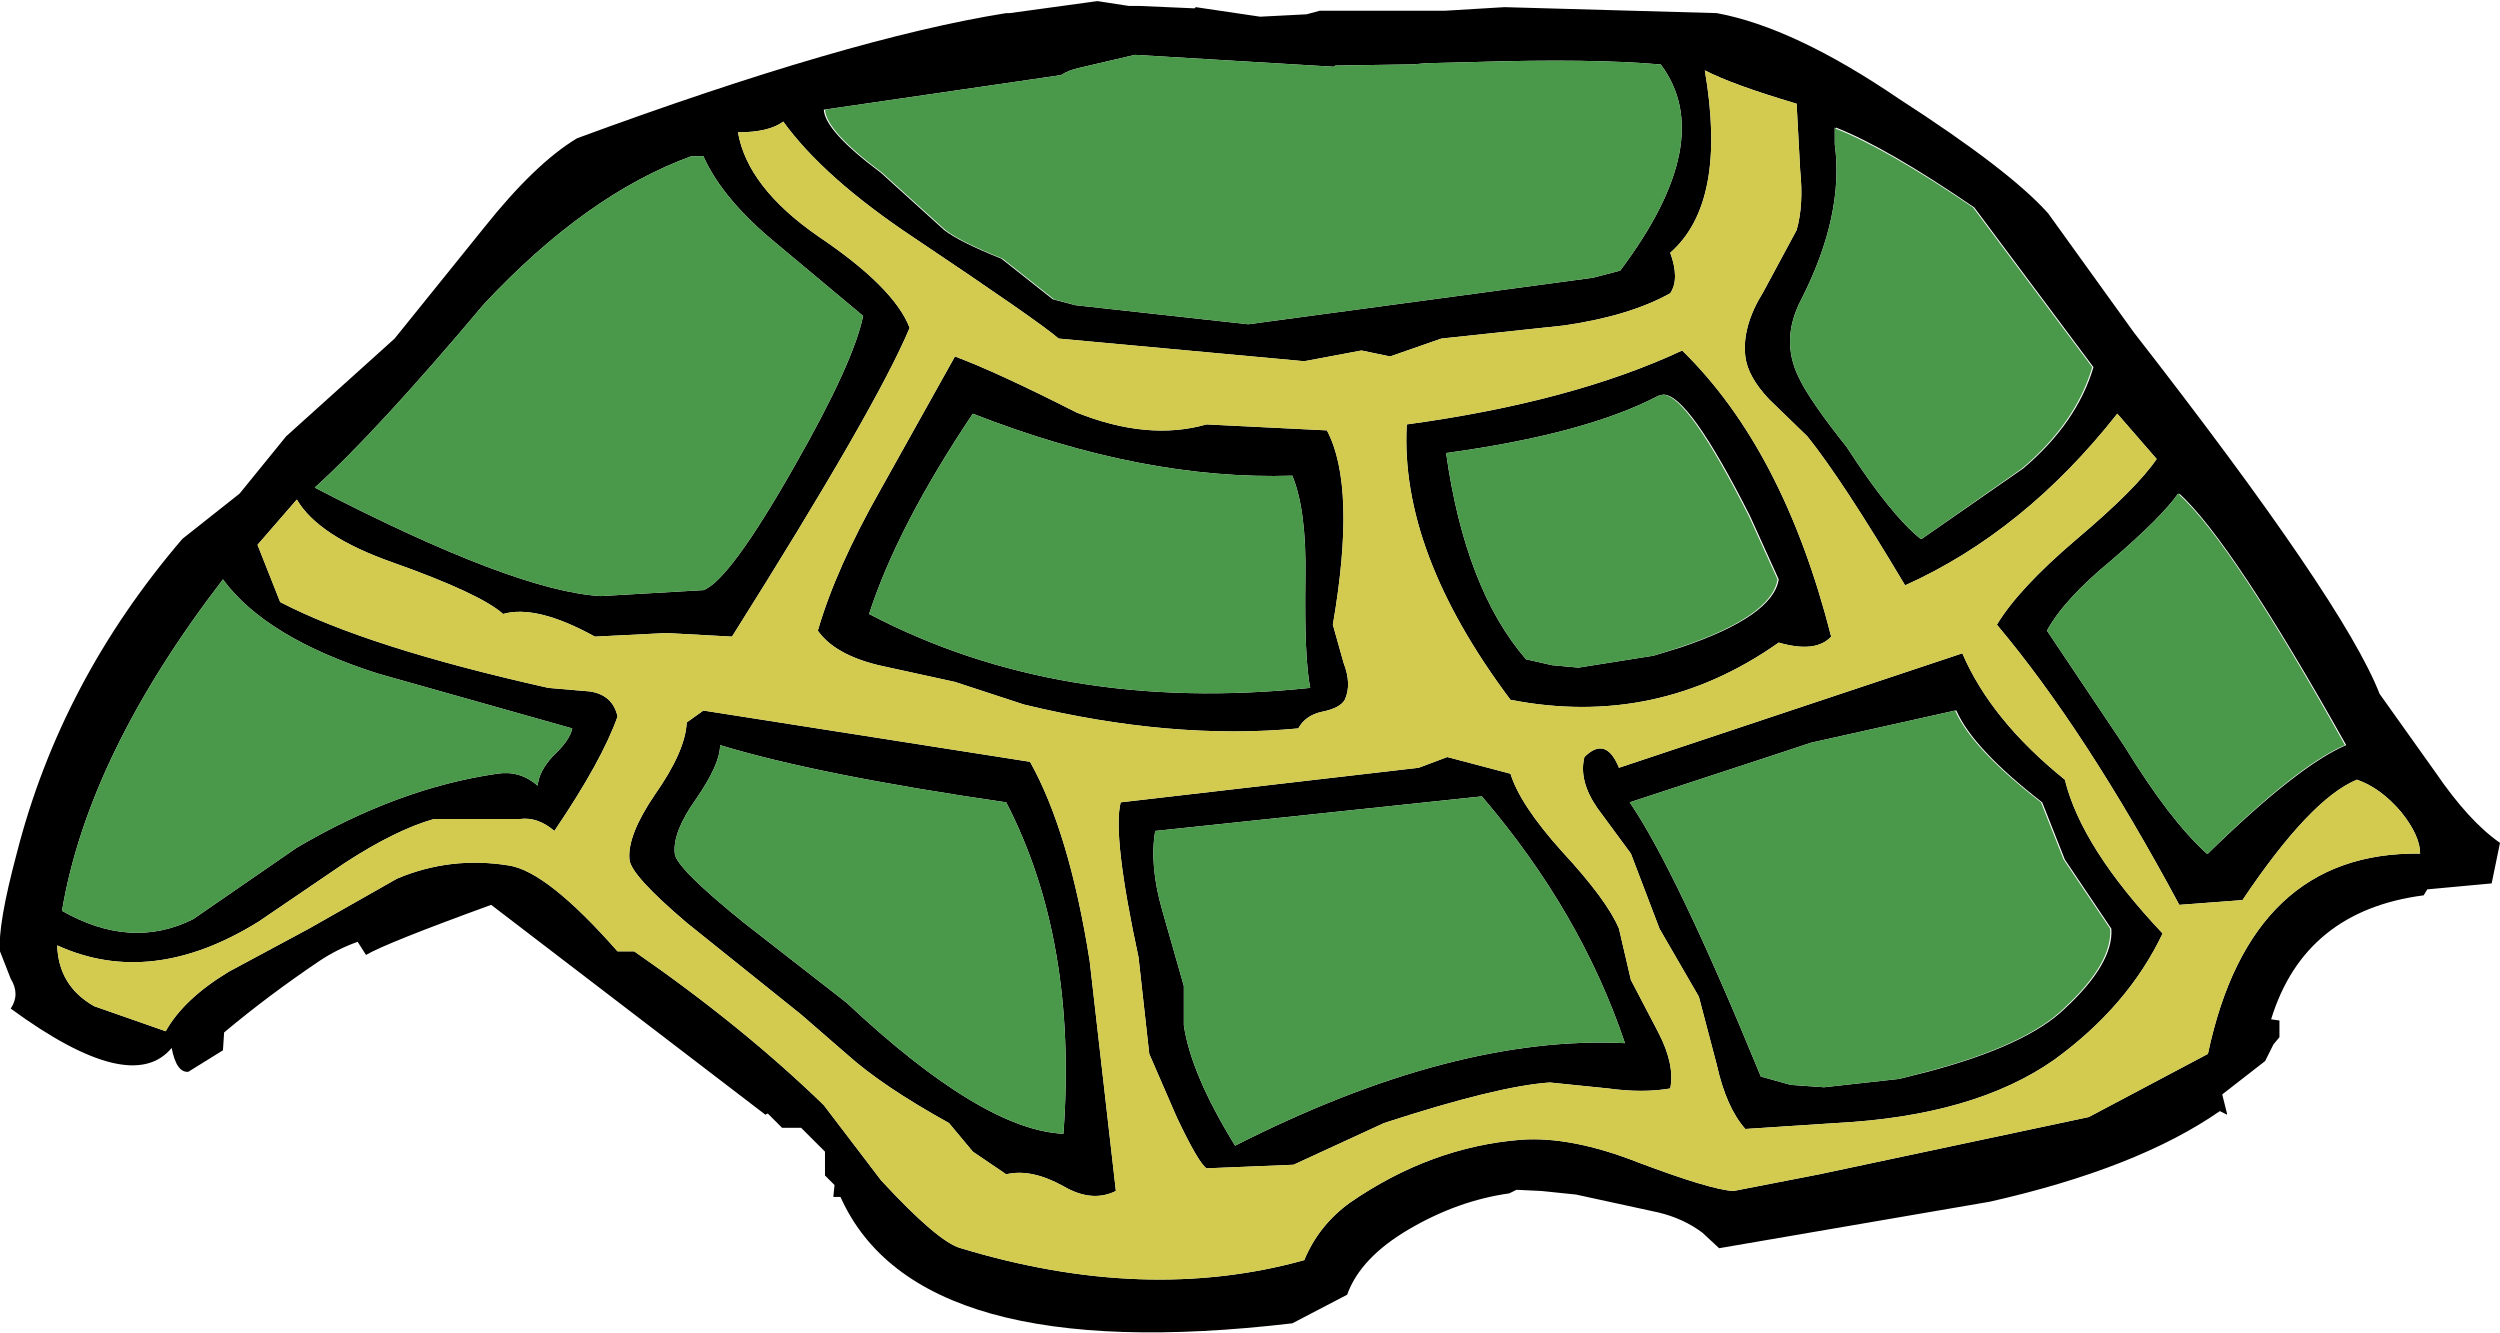
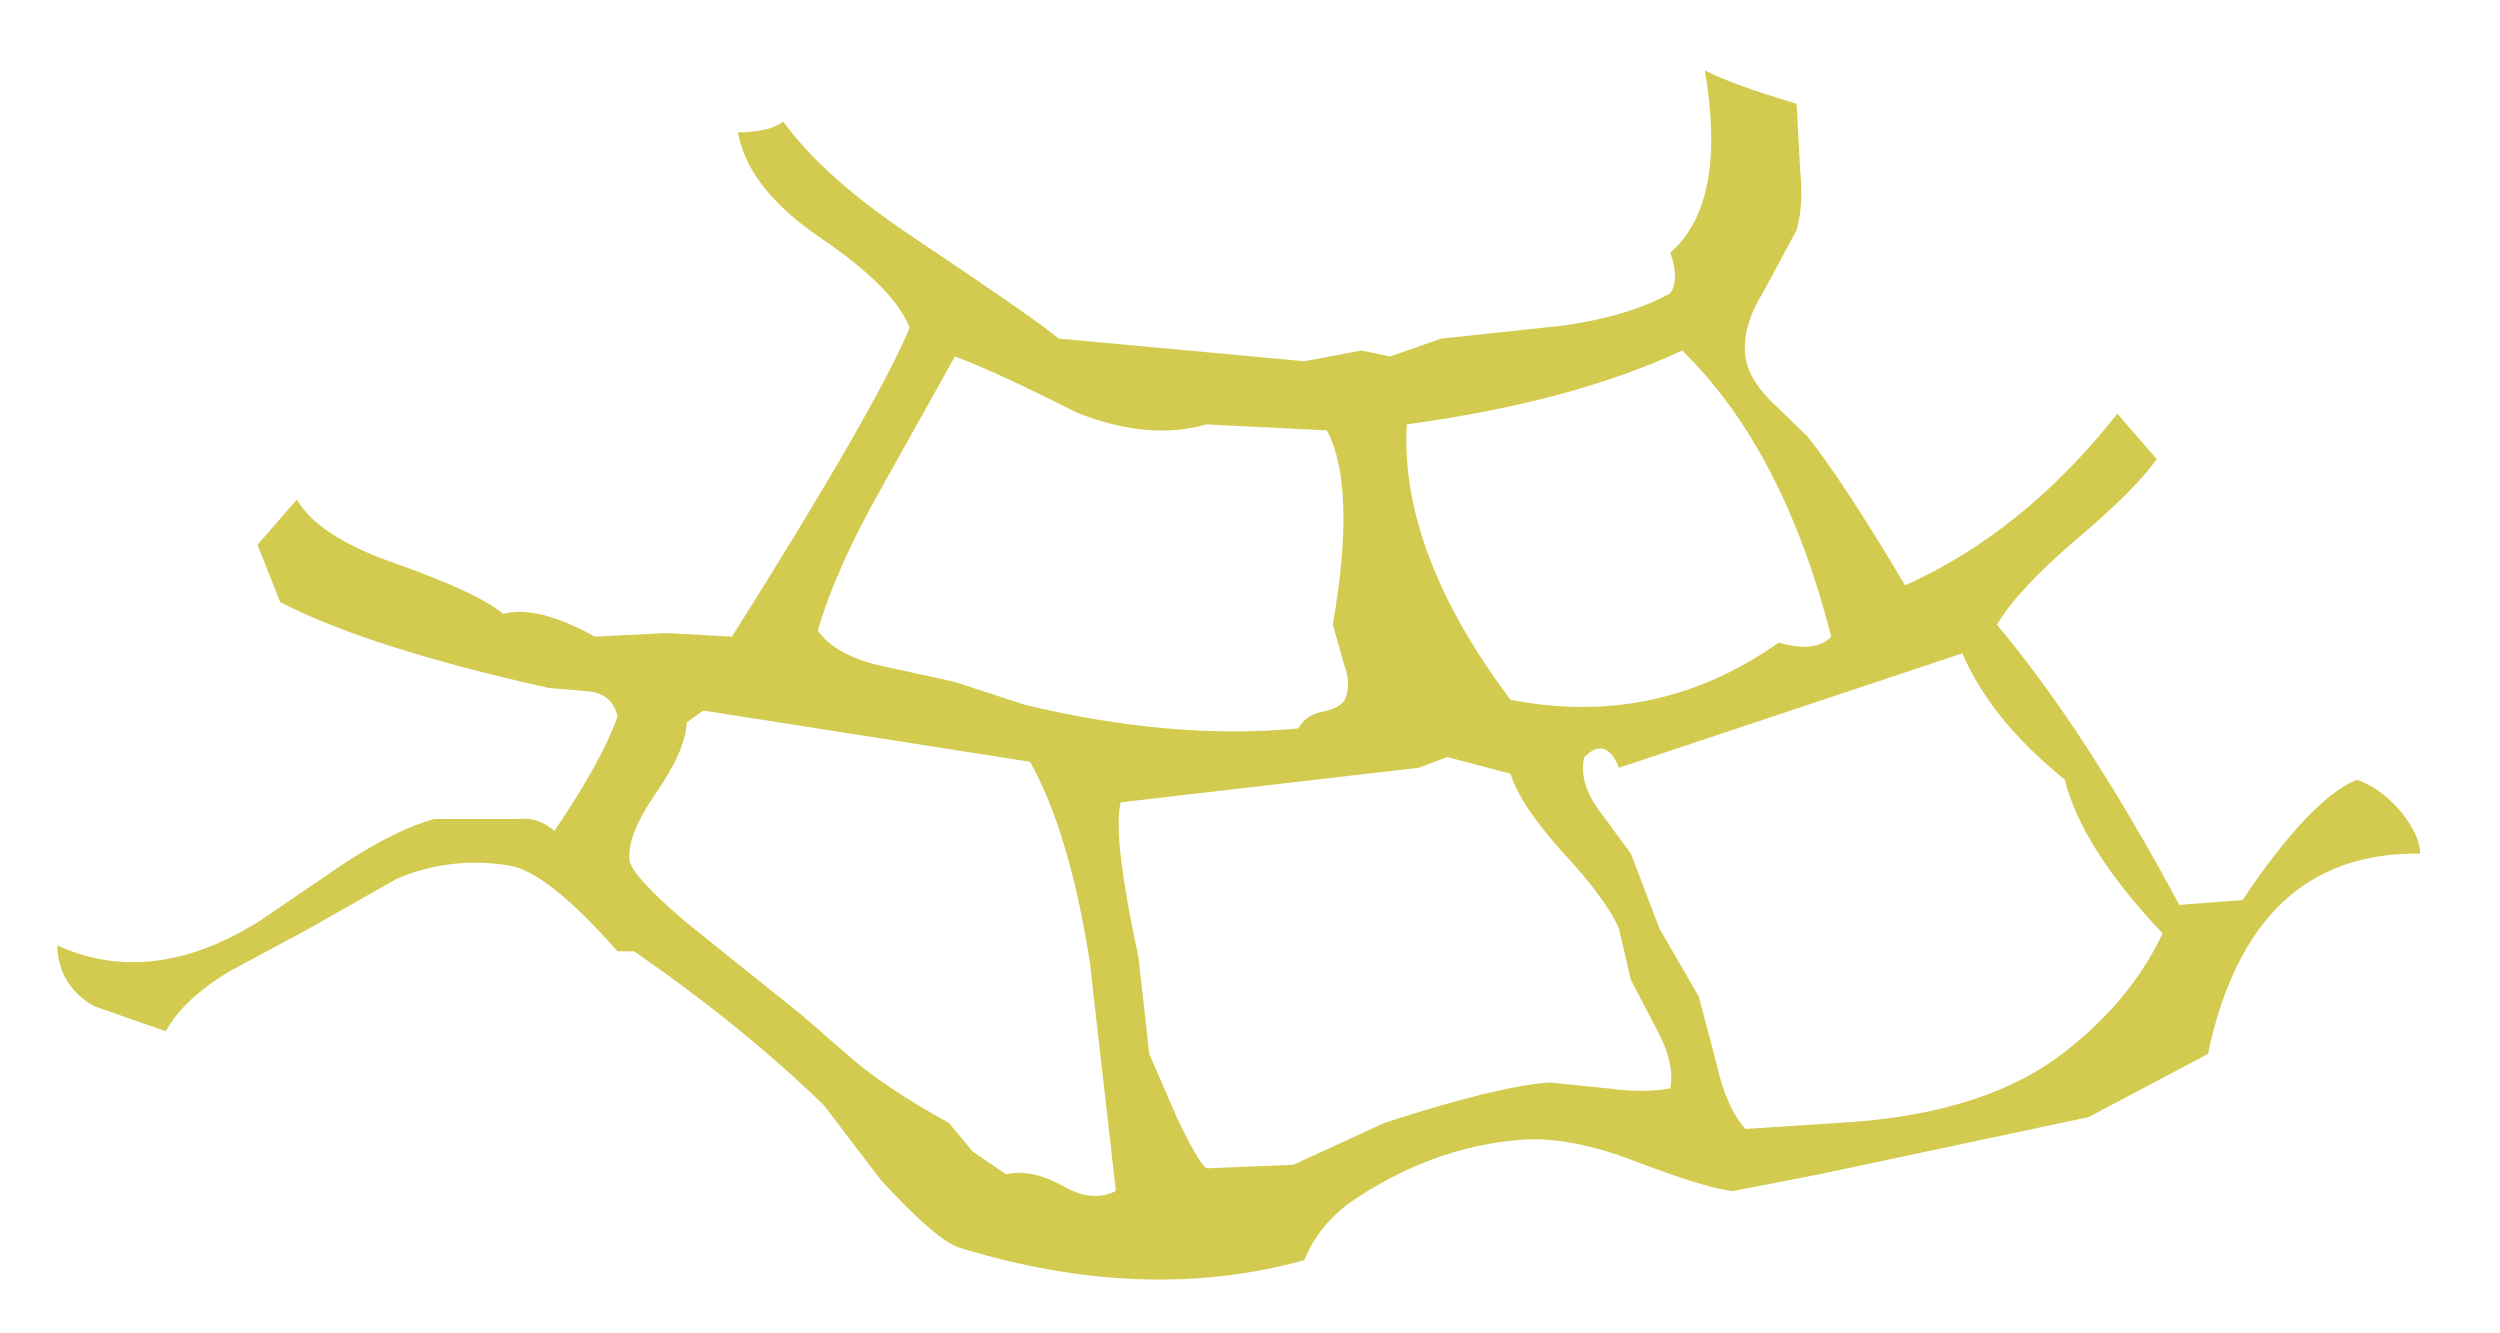
<svg xmlns="http://www.w3.org/2000/svg" height="55.9px" width="104.85px">
  <g transform="matrix(1.0, 0.0, 0.0, 1.0, 0.0, 0.0)">
-     <path d="M88.8 17.35 Q84.9 22.3 79.9 24.55 77.25 20.1 75.8 18.3 L74.2 16.75 Q73.3 15.8 73.2 14.95 73.05 13.7 73.95 12.25 L75.35 9.65 Q75.65 8.6 75.5 7.15 L75.35 4.35 Q72.65 3.55 71.5 2.95 72.45 8.5 70.05 10.6 70.45 11.7 70.05 12.3 68.35 13.25 65.6 13.65 L60.45 14.2 58.3 14.95 57.1 14.7 54.7 15.15 44.4 14.2 Q43.6 13.5 38.3 9.95 34.55 7.45 32.85 5.1 32.25 5.55 30.95 5.55 31.35 7.85 34.3 9.9 37.5 12.05 38.15 13.75 36.75 17.1 30.7 26.7 L27.95 26.55 24.95 26.7 Q22.5 25.35 21.1 25.75 20.15 24.9 16.5 23.6 13.35 22.5 12.45 20.95 L10.8 22.85 11.75 25.25 Q15.4 27.15 23.0 28.85 L24.75 29.0 Q25.7 29.15 25.9 30.05 25.25 31.9 23.25 34.85 22.55 34.25 21.8 34.35 L18.2 34.35 Q16.6 34.8 14.45 36.2 L10.85 38.65 Q6.35 41.45 2.4 39.65 2.45 41.35 3.95 42.2 L6.95 43.25 Q7.7 41.9 9.6 40.75 L12.95 38.95 16.65 36.85 Q18.9 35.9 21.35 36.3 22.95 36.55 25.9 39.9 L26.6 39.9 Q31.15 43.05 34.55 46.35 L36.95 49.5 Q39.35 52.1 40.3 52.35 48.05 54.7 54.7 52.85 55.3 51.4 56.6 50.45 60.0 48.1 63.8 47.8 65.9 47.65 68.7 48.75 71.75 49.9 72.7 49.95 L76.3 49.25 87.6 46.85 92.6 44.2 Q94.4 35.7 101.5 35.8 101.5 35.05 100.7 34.05 99.85 33.05 98.85 32.7 96.9 33.5 94.05 37.75 L91.4 37.95 Q87.45 30.6 83.75 26.2 84.65 24.7 87.05 22.65 89.6 20.5 90.45 19.25 L88.8 17.35 M80.6 22.6 L84.85 19.65 Q87.1 17.75 87.8 15.4 L82.8 8.7 Q79.15 6.2 77.0 5.35 L77.0 5.4 76.95 5.35 76.95 6.05 Q77.35 9.0 75.55 12.55 74.65 14.25 75.45 15.85 75.9 16.8 77.45 18.75 79.3 21.6 80.55 22.6 L80.6 22.6 M92.6 35.8 Q96.4 32.1 98.4 31.25 93.6 22.7 91.4 20.7 L91.4 20.75 91.35 20.7 Q90.65 21.7 88.55 23.5 86.55 25.15 85.85 26.45 L89.1 31.3 Q91.0 34.4 92.55 35.8 L92.6 35.8 M89.5 13.95 Q98.3 25.25 99.8 29.1 L102.15 32.4 Q103.55 34.45 104.85 35.35 L104.5 37.05 101.8 37.3 101.65 37.55 Q96.65 38.2 95.25 42.75 L95.6 42.8 95.6 43.5 95.35 43.8 95.0 44.5 93.2 45.9 93.4 46.7 93.4 46.75 93.1 46.6 Q89.65 49.0 83.45 50.4 L72.1 52.35 71.4 51.7 Q70.6 51.1 69.55 50.85 L66.1 50.1 64.65 49.95 63.6 49.9 63.3 50.05 Q61.15 50.35 59.1 51.55 57.05 52.75 56.5 54.3 L54.2 55.5 Q38.45 57.35 35.25 50.2 L34.95 50.2 35.0 49.7 34.6 49.3 34.6 48.3 33.6 47.3 32.8 47.3 32.2 46.7 32.1 46.75 20.6 37.95 Q16.2 39.55 15.35 40.05 L15.0 39.5 Q14.15 39.8 13.4 40.3 11.25 41.75 9.4 43.3 L9.35 44.05 7.9 44.95 Q7.4 45.0 7.2 43.95 5.5 46.0 0.45 42.3 0.85 41.7 0.45 41.05 L0.0 39.9 Q-0.1 38.8 0.7 35.8 2.55 28.55 7.65 22.6 L10.05 20.7 12.0 18.3 16.55 14.2 20.3 9.55 Q22.45 6.85 24.2 5.8 35.6 1.6 42.2 0.55 L42.35 0.55 46.0 0.05 46.05 0.05 47.35 0.25 47.8 0.25 47.8 0.1 47.8 0.25 50.1 0.35 50.15 0.3 52.85 0.7 54.8 0.6 55.35 0.45 59.55 0.45 60.6 0.45 63.1 0.3 72.0 0.55 Q75.25 1.15 79.65 4.15 84.3 7.15 85.9 8.95 L89.5 13.95 M79.65 45.25 L80.85 44.95 Q85.0 43.85 86.6 42.3 88.65 40.4 88.55 38.95 L86.6 36.05 85.65 33.65 Q82.75 31.4 82.05 29.8 L82.0 29.8 75.95 31.15 74.9 31.5 68.35 33.65 Q70.3 36.5 73.85 45.15 L75.1 45.5 76.5 45.6 79.65 45.25 M82.3 27.4 Q83.5 30.2 86.6 32.7 87.3 35.55 90.7 39.15 89.25 42.2 86.15 44.45 82.8 46.8 77.0 47.1 L73.2 47.35 Q72.4 46.45 72.0 44.65 L71.25 41.8 69.6 38.95 68.4 35.8 67.0 33.9 Q66.2 32.75 66.45 31.75 67.35 30.85 67.9 32.2 L82.3 27.4 M45.1 12.8 L52.35 13.6 66.8 11.65 67.95 11.35 Q72.05 5.9 69.65 2.7 L69.6 2.7 Q66.7 2.45 61.9 2.6 L61.85 2.6 59.85 2.65 59.25 2.7 56.0 2.75 55.95 2.8 47.6 2.3 45.25 2.85 Q44.8 2.95 44.5 3.15 L35.25 4.5 34.55 4.6 Q34.6 5.5 36.95 7.25 L39.6 9.65 Q40.25 10.15 42.0 10.85 L44.15 12.55 45.1 12.8 M69.75 16.55 L69.55 16.6 Q66.5 18.2 60.65 19.0 61.45 24.7 64.0 27.65 L65.1 27.9 66.2 28.0 69.35 27.5 70.5 27.15 Q74.35 25.85 74.6 24.3 L73.4 21.65 Q70.8 16.5 69.75 16.55 M45.15 17.3 Q48.15 18.5 50.6 17.8 L55.65 18.05 Q56.9 20.4 55.9 26.2 L56.35 27.8 Q56.7 28.7 56.4 29.35 56.2 29.7 55.45 29.85 54.75 30.0 54.45 30.55 49.15 31.05 42.95 29.55 L40.05 28.6 36.85 27.9 Q35.0 27.45 34.3 26.45 35.05 23.85 36.95 20.5 L40.05 14.95 Q41.8 15.6 45.15 17.3 M54.2 19.95 Q47.95 20.15 40.8 17.35 37.65 22.05 36.45 25.75 44.45 29.95 54.95 28.85 54.7 27.6 54.75 24.25 54.8 21.4 54.2 19.95 M59.5 32.2 L60.7 31.75 63.35 32.45 Q63.75 33.75 65.5 35.7 67.4 37.75 67.9 38.95 L68.4 41.1 69.55 43.3 Q70.25 44.65 70.05 45.65 68.9 45.85 67.45 45.65 L65.0 45.4 Q62.8 45.55 58.05 47.1 L54.25 48.85 50.6 49.0 Q50.25 48.75 49.35 46.85 L48.2 44.2 47.75 40.15 Q46.65 35.05 47.0 33.65 L59.5 32.2 M49.65 43.0 Q49.95 45.05 51.8 48.05 60.95 43.4 68.15 43.75 66.3 38.25 62.15 33.4 L48.45 34.85 Q48.2 36.3 48.75 38.2 L49.65 41.35 49.65 43.0 M42.2 49.25 L40.8 48.3 39.8 47.1 Q37.0 45.55 35.5 44.2 L33.6 42.55 28.8 38.7 Q26.45 36.7 26.4 36.05 26.3 35.05 27.45 33.35 28.75 31.5 28.8 30.3 L29.5 29.8 43.2 31.95 Q44.85 34.9 45.7 40.3 L46.8 49.95 Q45.8 50.45 44.6 49.75 43.25 49.0 42.2 49.25 M42.2 33.65 Q34.3 32.5 30.2 31.25 30.2 32.05 29.2 33.5 28.2 34.9 28.3 35.8 28.35 36.4 31.2 38.7 L35.5 42.05 Q41.2 47.4 44.6 47.55 45.2 39.45 42.2 33.65 M76.8 26.7 Q76.15 27.4 74.6 26.95 69.5 30.55 63.35 29.35 58.7 23.15 59.0 17.8 65.95 16.85 70.55 14.7 74.8 18.85 76.8 26.7 M29.0 6.55 Q24.6 8.15 20.3 12.75 15.8 18.1 13.2 20.45 21.6 24.8 25.2 25.0 L29.5 24.75 Q30.6 24.35 33.35 19.5 35.8 15.2 36.2 13.25 L32.55 10.2 Q30.3 8.35 29.5 6.55 L29.0 6.55 M8.1 38.55 L12.45 35.55 Q16.7 33.05 20.85 32.45 21.8 32.3 22.55 32.95 22.6 32.35 23.2 31.7 23.9 31.05 24.0 30.55 L15.85 28.25 Q11.15 26.75 9.35 24.3 3.7 31.65 2.6 38.2 5.5 39.85 8.1 38.55" fill="#000000" fill-rule="evenodd" stroke="none" />
-     <path d="M77.0 5.4 Q79.15 6.25 82.75 8.7 L87.75 15.4 Q87.05 17.75 84.8 19.65 L80.6 22.6 80.55 22.6 Q79.3 21.6 77.45 18.75 75.9 16.8 75.45 15.85 74.65 14.25 75.55 12.55 77.35 9.0 76.95 6.05 L76.95 5.35 77.0 5.4 M92.6 35.8 L92.55 35.8 Q91.0 34.4 89.1 31.3 L85.85 26.45 Q86.55 25.15 88.55 23.5 90.65 21.7 91.35 20.7 L91.4 20.75 Q93.6 22.75 98.35 31.25 96.35 32.1 92.6 35.8 M82.0 29.8 Q82.7 31.4 85.6 33.65 L86.55 36.05 88.5 38.95 Q88.6 40.4 86.55 42.3 84.95 43.85 80.8 44.95 L79.65 45.25 76.5 45.6 75.1 45.5 73.85 45.15 Q70.3 36.5 68.35 33.65 L74.9 31.5 75.95 31.15 82.0 29.8 M35.25 4.5 L44.5 3.15 Q44.8 2.95 45.25 2.85 L47.6 2.3 55.95 2.8 56.0 2.75 59.25 2.7 59.85 2.65 61.85 2.6 61.9 2.6 Q66.7 2.45 69.6 2.7 L69.65 2.7 Q72.05 5.9 67.95 11.35 L66.8 11.65 52.35 13.6 45.1 12.8 44.2 12.55 42.05 10.85 Q40.3 10.15 39.65 9.65 L37.0 7.25 Q34.65 5.5 34.6 4.6 L35.25 4.5 M69.35 27.5 L66.2 28.0 65.1 27.9 64.0 27.65 Q61.45 24.7 60.65 19.0 66.5 18.2 69.55 16.6 L69.75 16.55 Q70.8 16.6 73.35 21.65 L74.55 24.3 Q74.3 25.85 70.45 27.15 L69.35 27.5 M54.2 19.95 Q54.8 21.4 54.75 24.25 54.7 27.6 54.95 28.85 44.45 29.95 36.45 25.75 37.65 22.05 40.8 17.35 47.95 20.15 54.2 19.95 M49.65 43.0 L49.65 41.35 48.75 38.2 Q48.2 36.3 48.45 34.85 L62.15 33.4 Q66.3 38.25 68.15 43.75 60.95 43.4 51.8 48.05 49.95 45.05 49.65 43.0 M42.2 33.65 Q45.2 39.45 44.6 47.55 41.2 47.4 35.5 42.05 L31.2 38.7 Q28.35 36.4 28.3 35.8 28.2 34.9 29.2 33.5 30.2 32.05 30.2 31.25 34.3 32.5 42.2 33.65 M8.1 38.55 Q5.5 39.85 2.6 38.2 3.7 31.65 9.35 24.3 11.15 26.75 15.85 28.25 L24.0 30.55 Q23.9 31.05 23.2 31.7 22.6 32.35 22.55 32.95 21.8 32.3 20.85 32.45 16.7 33.05 12.45 35.55 L8.1 38.55 M29.0 6.55 L29.5 6.55 Q30.3 8.35 32.55 10.2 L36.2 13.25 Q35.8 15.2 33.35 19.5 30.6 24.35 29.5 24.75 L25.2 25.0 Q21.6 24.8 13.2 20.45 15.8 18.1 20.3 12.75 24.6 8.15 29.0 6.55" fill="#4a984a" fill-rule="evenodd" stroke="none" />
    <path d="M88.8 17.35 L90.45 19.25 Q89.6 20.5 87.05 22.65 84.65 24.7 83.75 26.2 87.45 30.6 91.4 37.95 L94.05 37.75 Q96.9 33.5 98.85 32.7 99.85 33.05 100.7 34.05 101.5 35.05 101.5 35.8 94.4 35.7 92.6 44.2 L87.6 46.85 76.3 49.25 72.7 49.95 Q71.75 49.9 68.7 48.75 65.9 47.65 63.8 47.8 60.0 48.1 56.6 50.45 55.3 51.4 54.7 52.85 48.05 54.7 40.3 52.35 39.35 52.1 36.95 49.5 L34.55 46.35 Q31.15 43.05 26.6 39.9 L25.9 39.9 Q22.95 36.55 21.35 36.3 18.9 35.9 16.65 36.85 L12.95 38.95 9.6 40.75 Q7.7 41.9 6.95 43.25 L3.95 42.2 Q2.45 41.35 2.4 39.65 6.35 41.45 10.85 38.65 L14.45 36.2 Q16.6 34.8 18.2 34.35 L21.8 34.35 Q22.55 34.25 23.25 34.85 25.25 31.9 25.9 30.05 25.7 29.15 24.75 29.0 L23.0 28.85 Q15.4 27.15 11.75 25.25 L10.8 22.85 12.45 20.95 Q13.35 22.5 16.5 23.6 20.15 24.9 21.1 25.75 22.5 25.35 24.95 26.7 L27.95 26.55 30.7 26.7 Q36.75 17.1 38.15 13.75 37.5 12.05 34.3 9.9 31.35 7.85 30.95 5.55 32.25 5.55 32.85 5.1 34.55 7.45 38.3 9.95 43.6 13.5 44.4 14.2 L54.7 15.15 57.1 14.7 58.3 14.95 60.45 14.2 65.6 13.65 Q68.35 13.25 70.05 12.3 70.45 11.7 70.05 10.6 72.45 8.5 71.5 2.95 72.65 3.55 75.35 4.35 L75.5 7.15 Q75.65 8.6 75.35 9.65 L73.95 12.25 Q73.05 13.7 73.2 14.95 73.3 15.8 74.2 16.75 L75.8 18.3 Q77.25 20.1 79.9 24.55 84.9 22.3 88.8 17.35 M82.3 27.4 L67.9 32.2 Q67.35 30.85 66.45 31.75 66.2 32.75 67.0 33.9 L68.4 35.8 69.6 38.95 71.25 41.8 72.0 44.65 Q72.4 46.45 73.2 47.35 L77.0 47.1 Q82.8 46.8 86.15 44.45 89.25 42.2 90.7 39.15 87.3 35.55 86.6 32.7 83.5 30.2 82.3 27.4 M45.15 17.3 Q41.8 15.6 40.05 14.95 L36.95 20.5 Q35.05 23.85 34.3 26.45 35.0 27.45 36.85 27.9 L40.05 28.6 42.95 29.55 Q49.15 31.05 54.45 30.55 54.75 30.0 55.45 29.85 56.2 29.7 56.4 29.35 56.7 28.7 56.35 27.8 L55.9 26.2 Q56.9 20.4 55.65 18.05 L50.6 17.8 Q48.15 18.5 45.15 17.3 M59.5 32.2 L47.0 33.65 Q46.65 35.05 47.75 40.15 L48.2 44.2 49.35 46.85 Q50.25 48.75 50.6 49.0 L54.25 48.85 58.05 47.1 Q62.8 45.55 65.0 45.4 L67.45 45.65 Q68.9 45.85 70.05 45.65 70.25 44.65 69.55 43.3 L68.4 41.1 67.9 38.95 Q67.4 37.75 65.5 35.7 63.75 33.75 63.35 32.45 L60.7 31.75 59.5 32.2 M42.2 49.25 Q43.25 49.0 44.6 49.75 45.8 50.45 46.8 49.95 L45.7 40.3 Q44.85 34.9 43.2 31.95 L29.5 29.8 28.8 30.3 Q28.75 31.5 27.45 33.35 26.3 35.05 26.4 36.05 26.45 36.7 28.8 38.7 L33.6 42.55 35.5 44.2 Q37.0 45.55 39.8 47.1 L40.8 48.3 42.2 49.25 M76.8 26.7 Q74.8 18.85 70.55 14.7 65.95 16.85 59.0 17.8 58.7 23.15 63.35 29.35 69.5 30.55 74.6 26.95 76.15 27.4 76.8 26.7" fill="#d2cb4f" fill-rule="evenodd" stroke="none" />
  </g>
</svg>